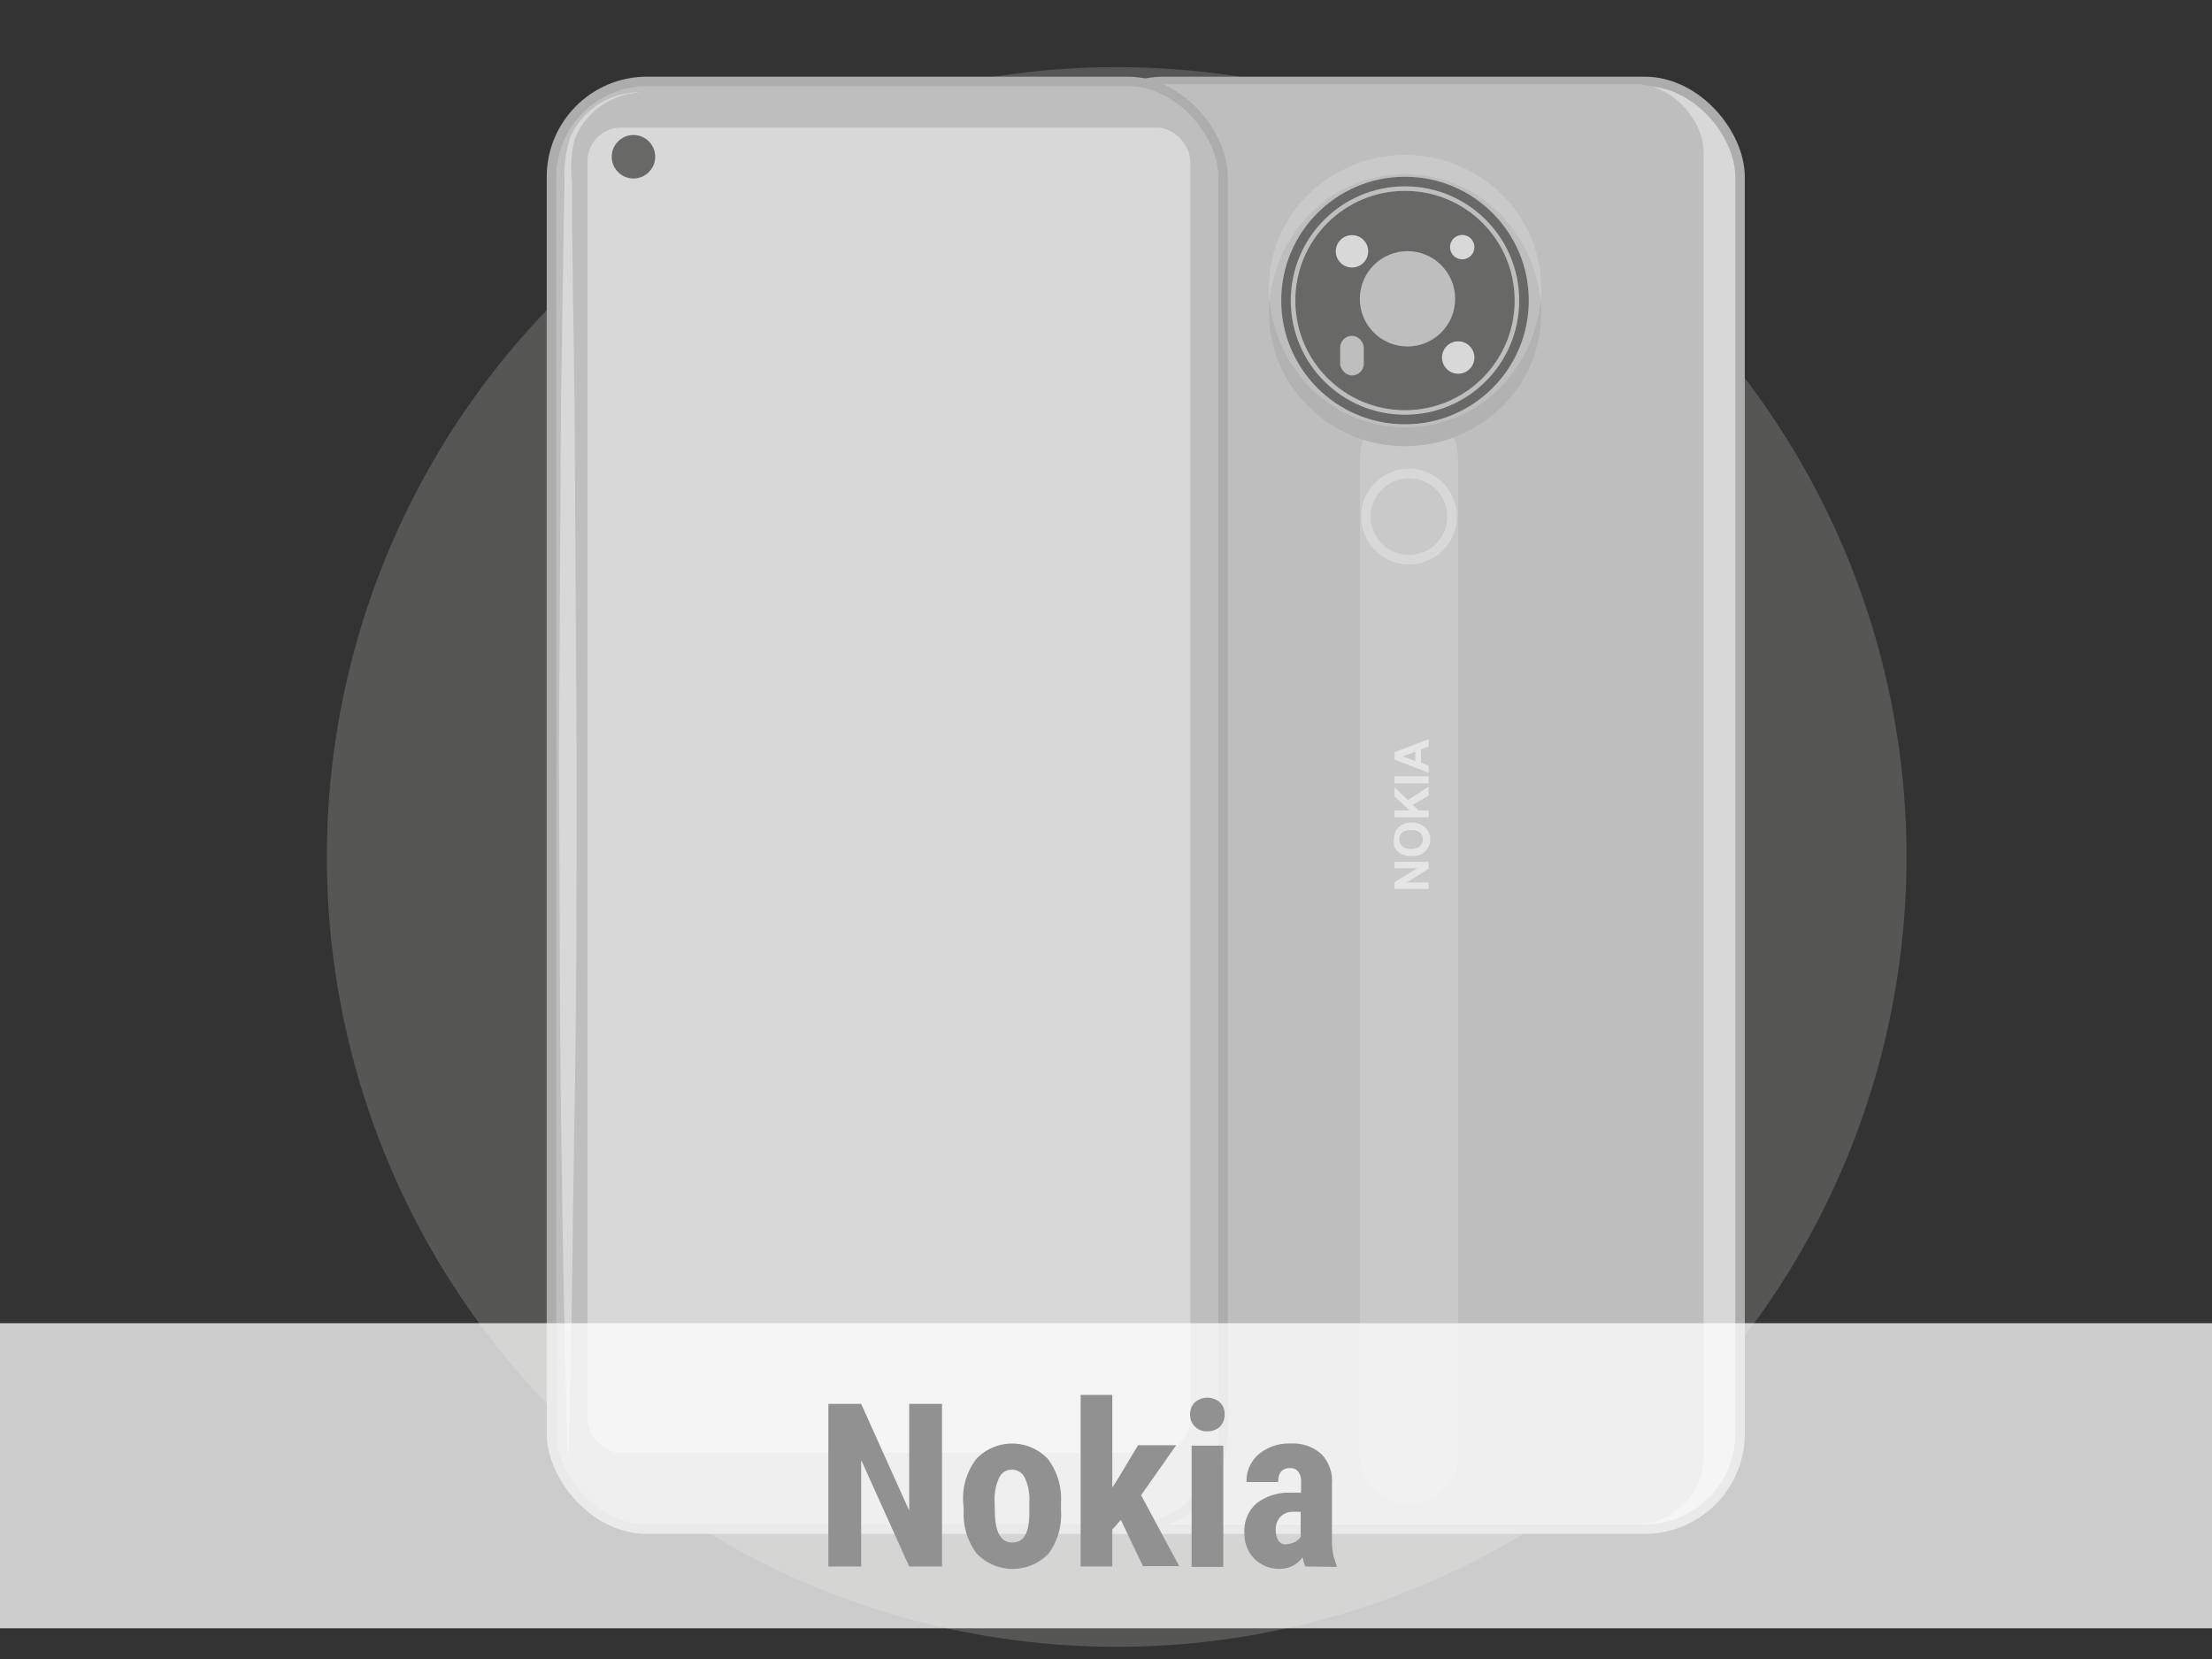
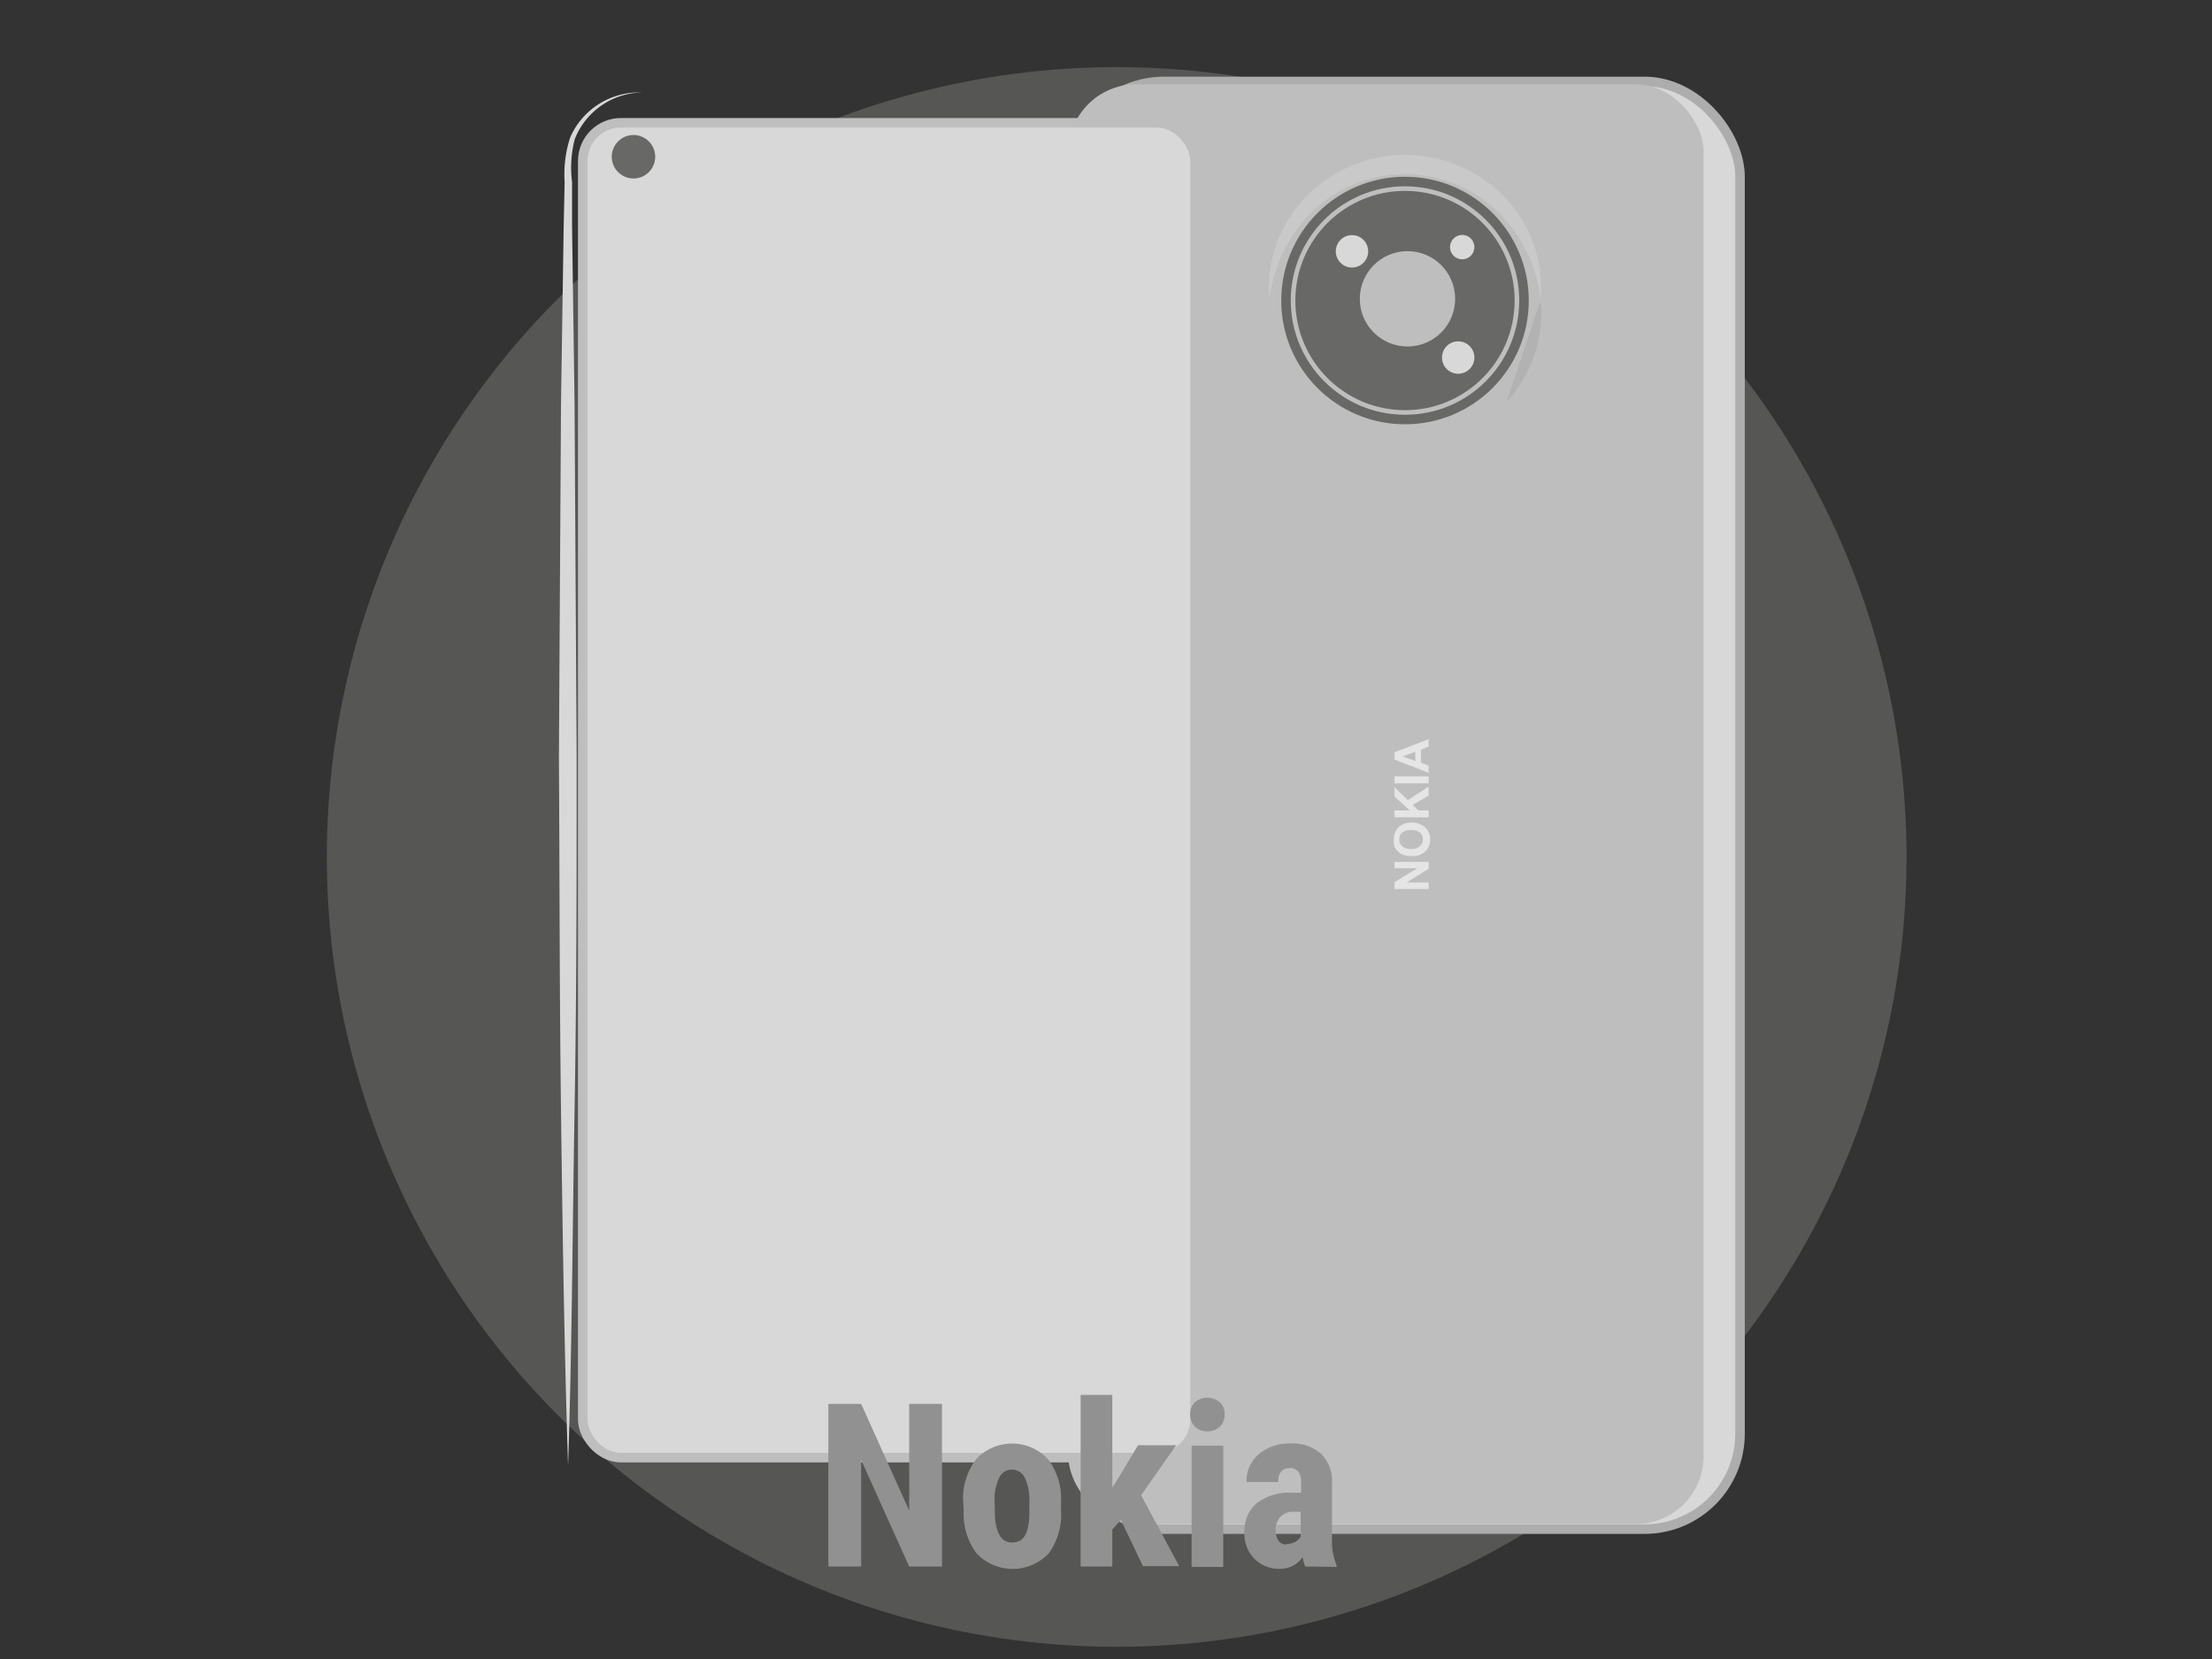
<svg xmlns="http://www.w3.org/2000/svg" viewBox="0 0 116 87">
  <rect x="0" y="0" width="116" height="87" fill="#333333" stroke="none" />
  <g data-name="Ebene 1">
    <circle cx="58.56" cy="44.94" r="41.42" fill="#aeacaa" opacity=".29" />
    <rect x="56.03" y="4.27" width="35.22" height="75.92" rx="5.01" fill="#d8d8d8" stroke="#adadad" stroke-miterlimit="10" stroke-width=".5" />
    <rect x="56.03" y="4.42" width="33.31" height="75.5" rx="3.55" fill="#bebebe" />
-     <path d="M73.89 22.55c-2.58 0-2.58 0-2.58 2.58v51.15a2.59 2.59 0 0 0 2.58 2.58 2.59 2.59 0 0 0 2.58-2.58V25.13c0-2.58 0-2.58-2.58-2.58Z" fill="#c9c9c9" />
-     <circle cx="73.89" cy="27.09" r="2.26" fill="none" stroke="#d8d8d8" stroke-miterlimit="10" stroke-width=".5" />
    <circle cx="73.68" cy="15.76" r="6.24" fill="#bebebe" stroke="#686867" stroke-miterlimit="10" stroke-width=".5" />
    <path d="M66.57 15.76a6.85 6.85 0 0 1 1.81-5.32 7.23 7.23 0 0 1 10.61 0 6.85 6.85 0 0 1 1.8 5.32A7.64 7.64 0 0 0 78.44 11a7 7 0 0 0-9.52 0 7.64 7.64 0 0 0-2.35 4.76Z" fill="#c9c9c9" />
-     <path d="M80.79 15.76A6.85 6.85 0 0 1 79 21.08a7.27 7.27 0 0 1-5.31 2.32 7.16 7.16 0 0 1-5.3-2.32 6.82 6.82 0 0 1-1.81-5.32 7.64 7.64 0 0 0 2.35 4.78 7 7 0 0 0 9.52 0 7.59 7.59 0 0 0 2.34-4.78Z" fill="#b2b2b2" />
+     <path d="M80.79 15.76A6.85 6.85 0 0 1 79 21.08Z" fill="#b2b2b2" />
    <circle cx="73.68" cy="15.76" r="5.75" fill="#686867" />
    <circle cx="73.81" cy="15.67" r="2.5" fill="#bebebe" />
    <circle cx="70.9" cy="13.18" r=".85" fill="#d8d8d8" />
    <circle cx="76.47" cy="18.75" r=".85" fill="#d8d8d8" />
    <circle cx="76.68" cy="12.96" r=".64" fill="#d8d8d8" />
-     <rect x="70.28" y="17.61" width="1.24" height="2.08" rx=".62" fill="#bebebe" />
-     <rect x="28.92" y="4.27" width="35.22" height="75.92" rx="5.01" fill="#bebebe" stroke="#adadad" stroke-miterlimit="10" stroke-width=".5" />
    <path d="M29.79 76.86c-.2-6.19-.29-12.38-.37-18.57s-.07-12.38-.11-18.57l.11-18.57.14-9.28.05-2.32a6.25 6.25 0 0 1 .29-2.34 3.94 3.94 0 0 1 3.77-2.36 3.86 3.86 0 0 0-3.53 2.45A6 6 0 0 0 30 9.55v2.32l.13 9.28.11 18.57c0 6.19 0 12.38-.11 18.57s-.13 12.38-.34 18.57Z" fill="#d8d8d8" />
    <rect x="30.56" y="6.44" width="32.11" height="70" rx="2" fill="#d8d8d8" stroke="#bebebe" stroke-miterlimit="10" stroke-width=".5" />
    <circle cx="33.22" cy="8.22" r="1.14" fill="#686867" />
    <g fill="#e5e5e5">
      <path d="M74.92 46.62h-1.79v-.36l1.2-.73h-1.2v-.33h1.79v.36l-1.16.72h1.16ZM74 44.89a1.22 1.22 0 0 1-.46-.08.81.81 0 0 1-.24-.17.72.72 0 0 1-.17-.23 1.13 1.13 0 0 1-.03-.41.86.86 0 0 1 .25-.63 1.08 1.08 0 0 1 1.36 0A.82.82 0 0 1 75 44a.84.84 0 0 1-.24.63.92.92 0 0 1-.76.26Zm0-.37a.65.65 0 0 0 .46-.15.46.46 0 0 0 .16-.35.48.48 0 0 0-.16-.36.69.69 0 0 0-.47-.13.68.68 0 0 0-.46.13.46.46 0 0 0-.15.36.44.44 0 0 0 .16.36.67.67 0 0 0 .46.14ZM74.92 42.86h-1.79v-.36h.8l-.8-.73v-.48l.7.67 1.09-.71v.47l-.84.49.3.29h.54ZM74.92 41.08h-1.79v-.37h1.79ZM74.92 38.76v.39l-.4.16V40l.4.15v.38l-1.79-.7v-.38Zm-.7.66-.67.25.67.24Z" />
    </g>
-     <path fill="#fff" opacity=".75" d="M0 69.39h116v16H0z" />
    <g fill="#919191">
      <path d="M49.4 82.15h-1.72l-2.52-5.59v5.59h-1.72v-8.53h1.72l2.52 5.6v-5.6h1.72ZM50.51 78.78a3.39 3.39 0 0 1 .68-2.26 2.58 2.58 0 0 1 3.77 0 3.45 3.45 0 0 1 .68 2.27v.4a3.47 3.47 0 0 1-.64 2.27 2.61 2.61 0 0 1-3.79 0 3.45 3.45 0 0 1-.67-2.27Zm1.66.41c0 1.14.3 1.7.91 1.7s.86-.47.9-1.41v-.7a2.68 2.68 0 0 0-.24-1.29.75.75 0 0 0-.68-.42.73.73 0 0 0-.66.42 2.68 2.68 0 0 0-.24 1.29ZM58.78 79.71l-.45.5v1.94h-1.66v-9h1.66V78l.21-.31 1.14-1.9h2l-1.84 2.62 2 3.72h-1.9ZM62.41 74.17a.86.86 0 0 1 .25-.63 1 1 0 0 1 1.31 0 .82.82 0 0 1 .25.63.89.89 0 0 1-.24.64.93.93 0 0 1-.66.25.86.86 0 0 1-.91-.89Zm1.74 8h-1.66v-6.36h1.66ZM68.45 82.15a2.17 2.17 0 0 1-.14-.49 1.42 1.42 0 0 1-1.21.61 1.79 1.79 0 0 1-1.32-.53 1.83 1.83 0 0 1-.52-1.36 1.91 1.91 0 0 1 .63-1.54 2.78 2.78 0 0 1 1.83-.56h.51v-.51a.9.9 0 0 0-.15-.6.52.52 0 0 0-.43-.18c-.41 0-.62.24-.62.73h-1.66a1.83 1.83 0 0 1 .63-1.45 2.47 2.47 0 0 1 1.67-.57 2.25 2.25 0 0 1 1.61.54 2 2 0 0 1 .57 1.55v3a3.1 3.1 0 0 0 .24 1.28v.1Zm-1-1.18a1 1 0 0 0 .47-.11.84.84 0 0 0 .29-.27v-1.31h-.4a.87.87 0 0 0-.67.27 1 1 0 0 0-.24.72c.02.46.2.73.57.73Z" />
    </g>
  </g>
</svg>